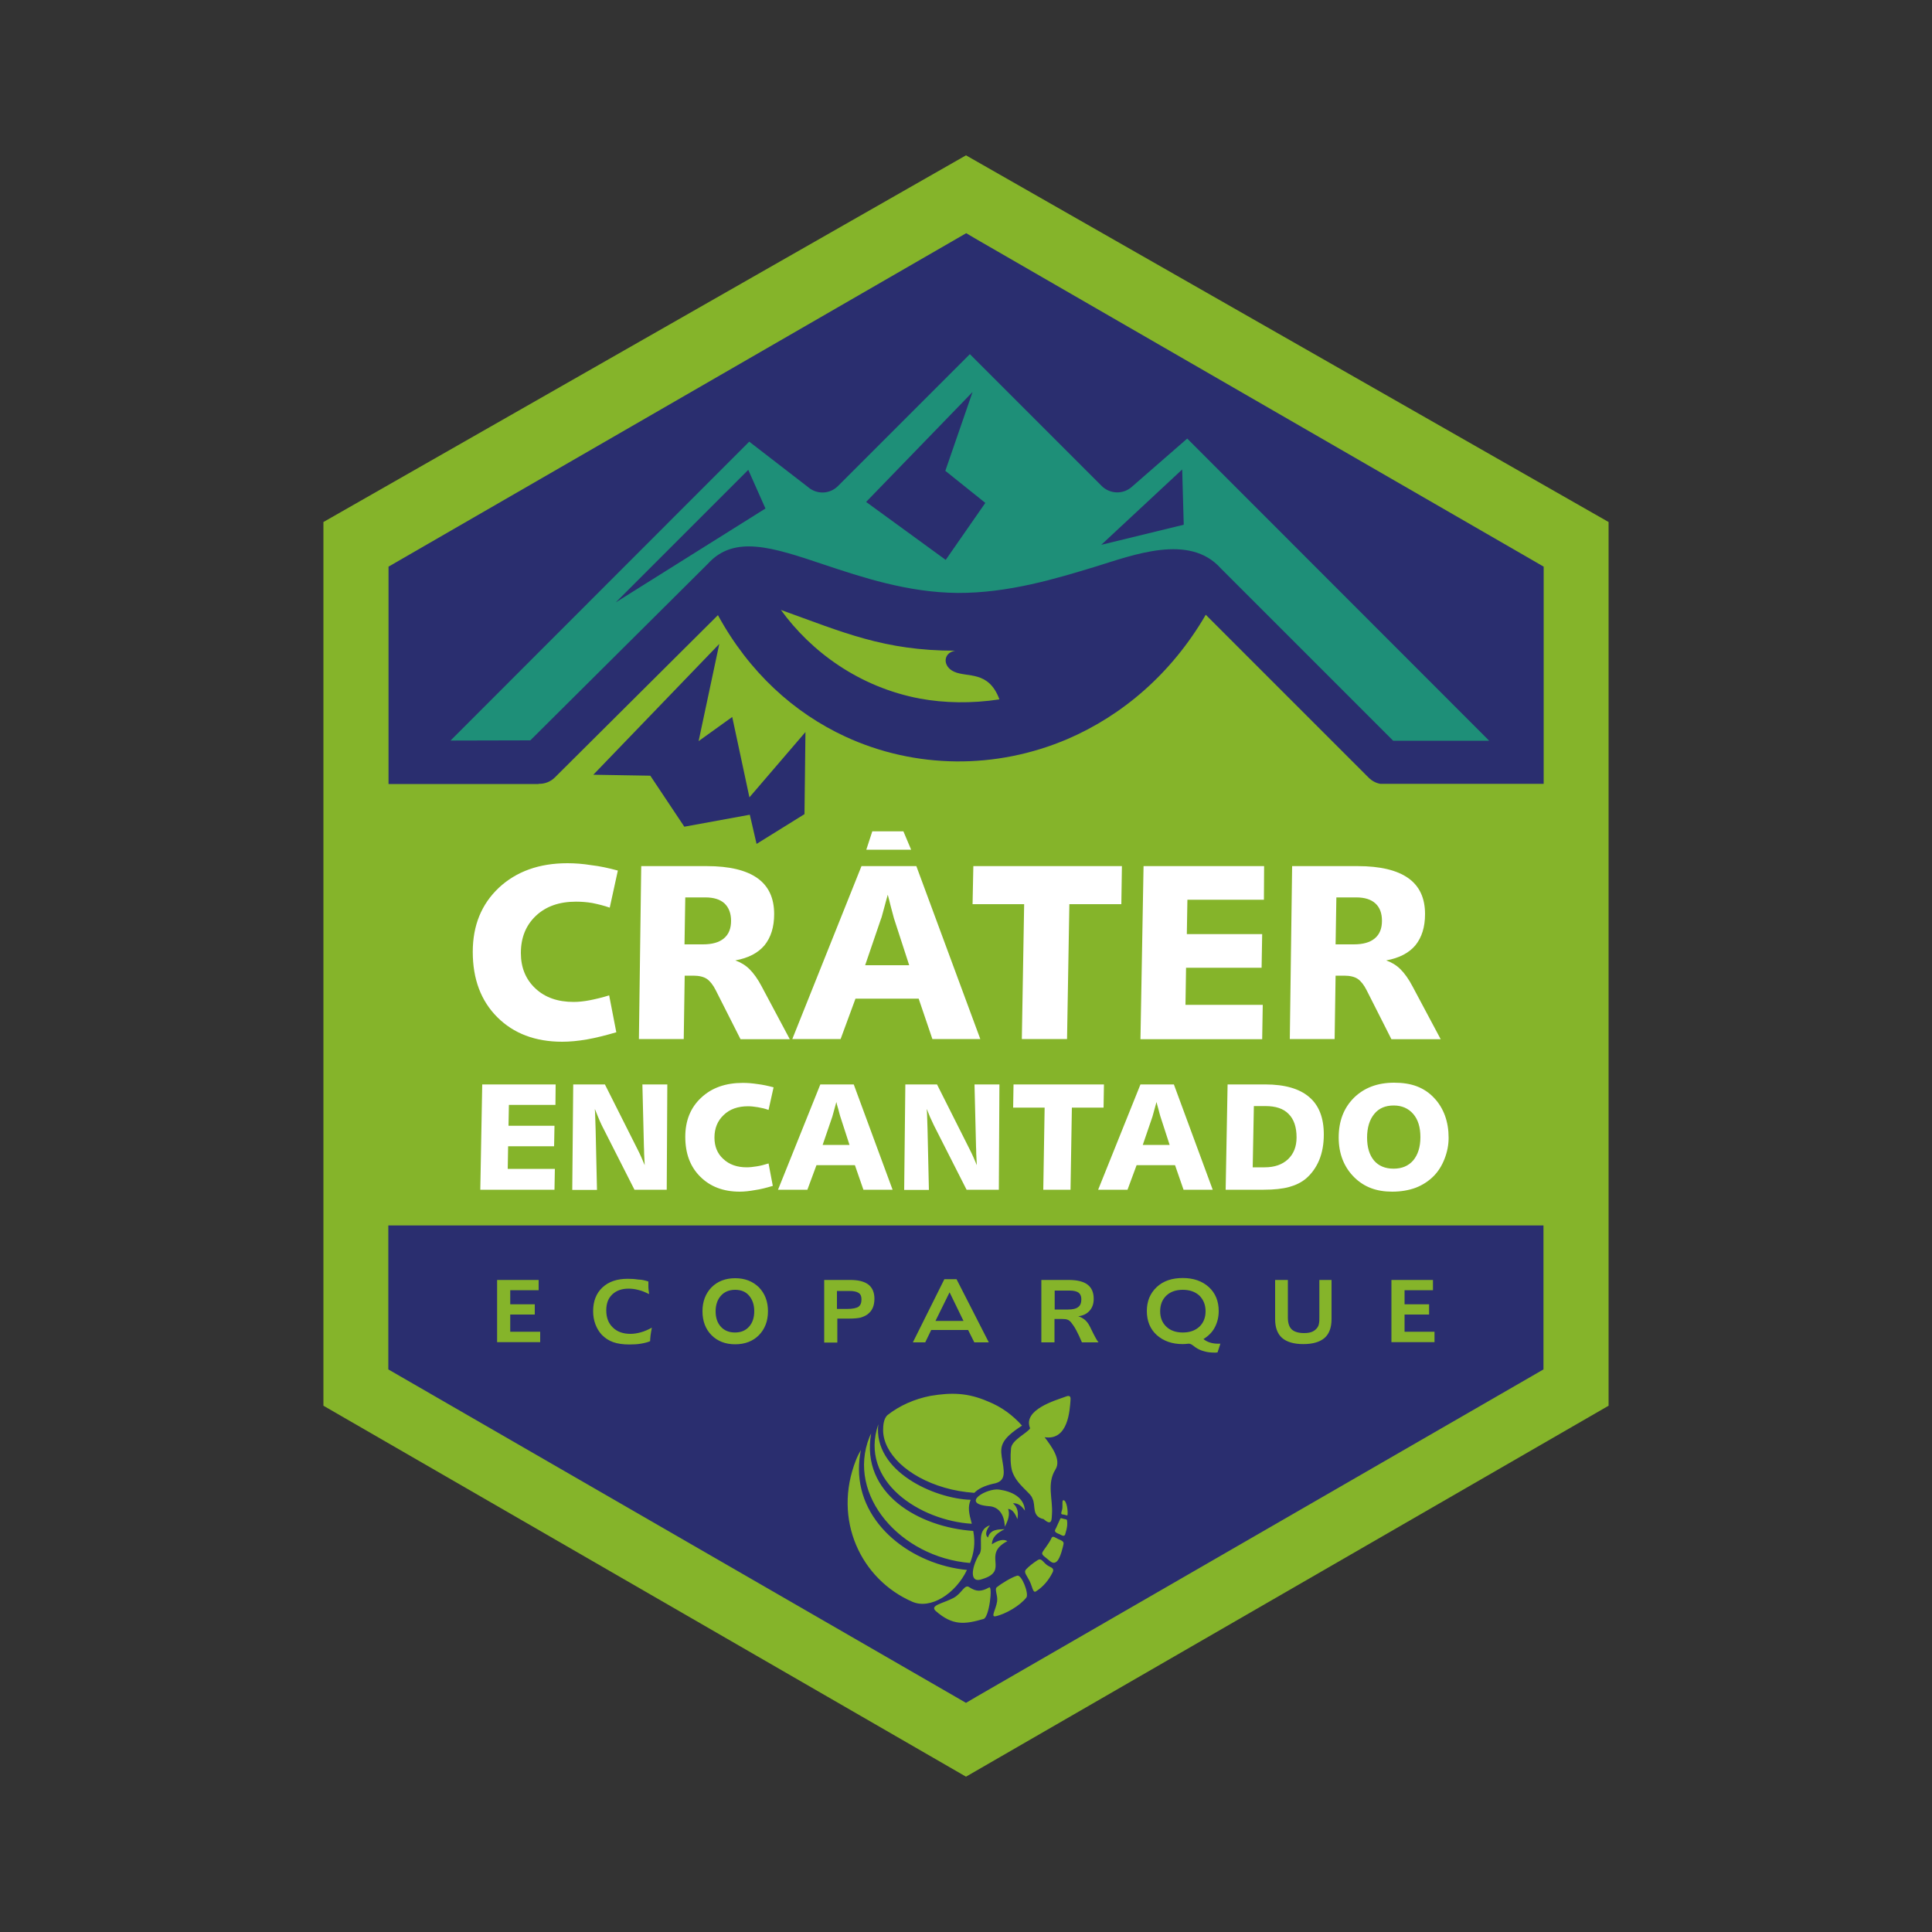
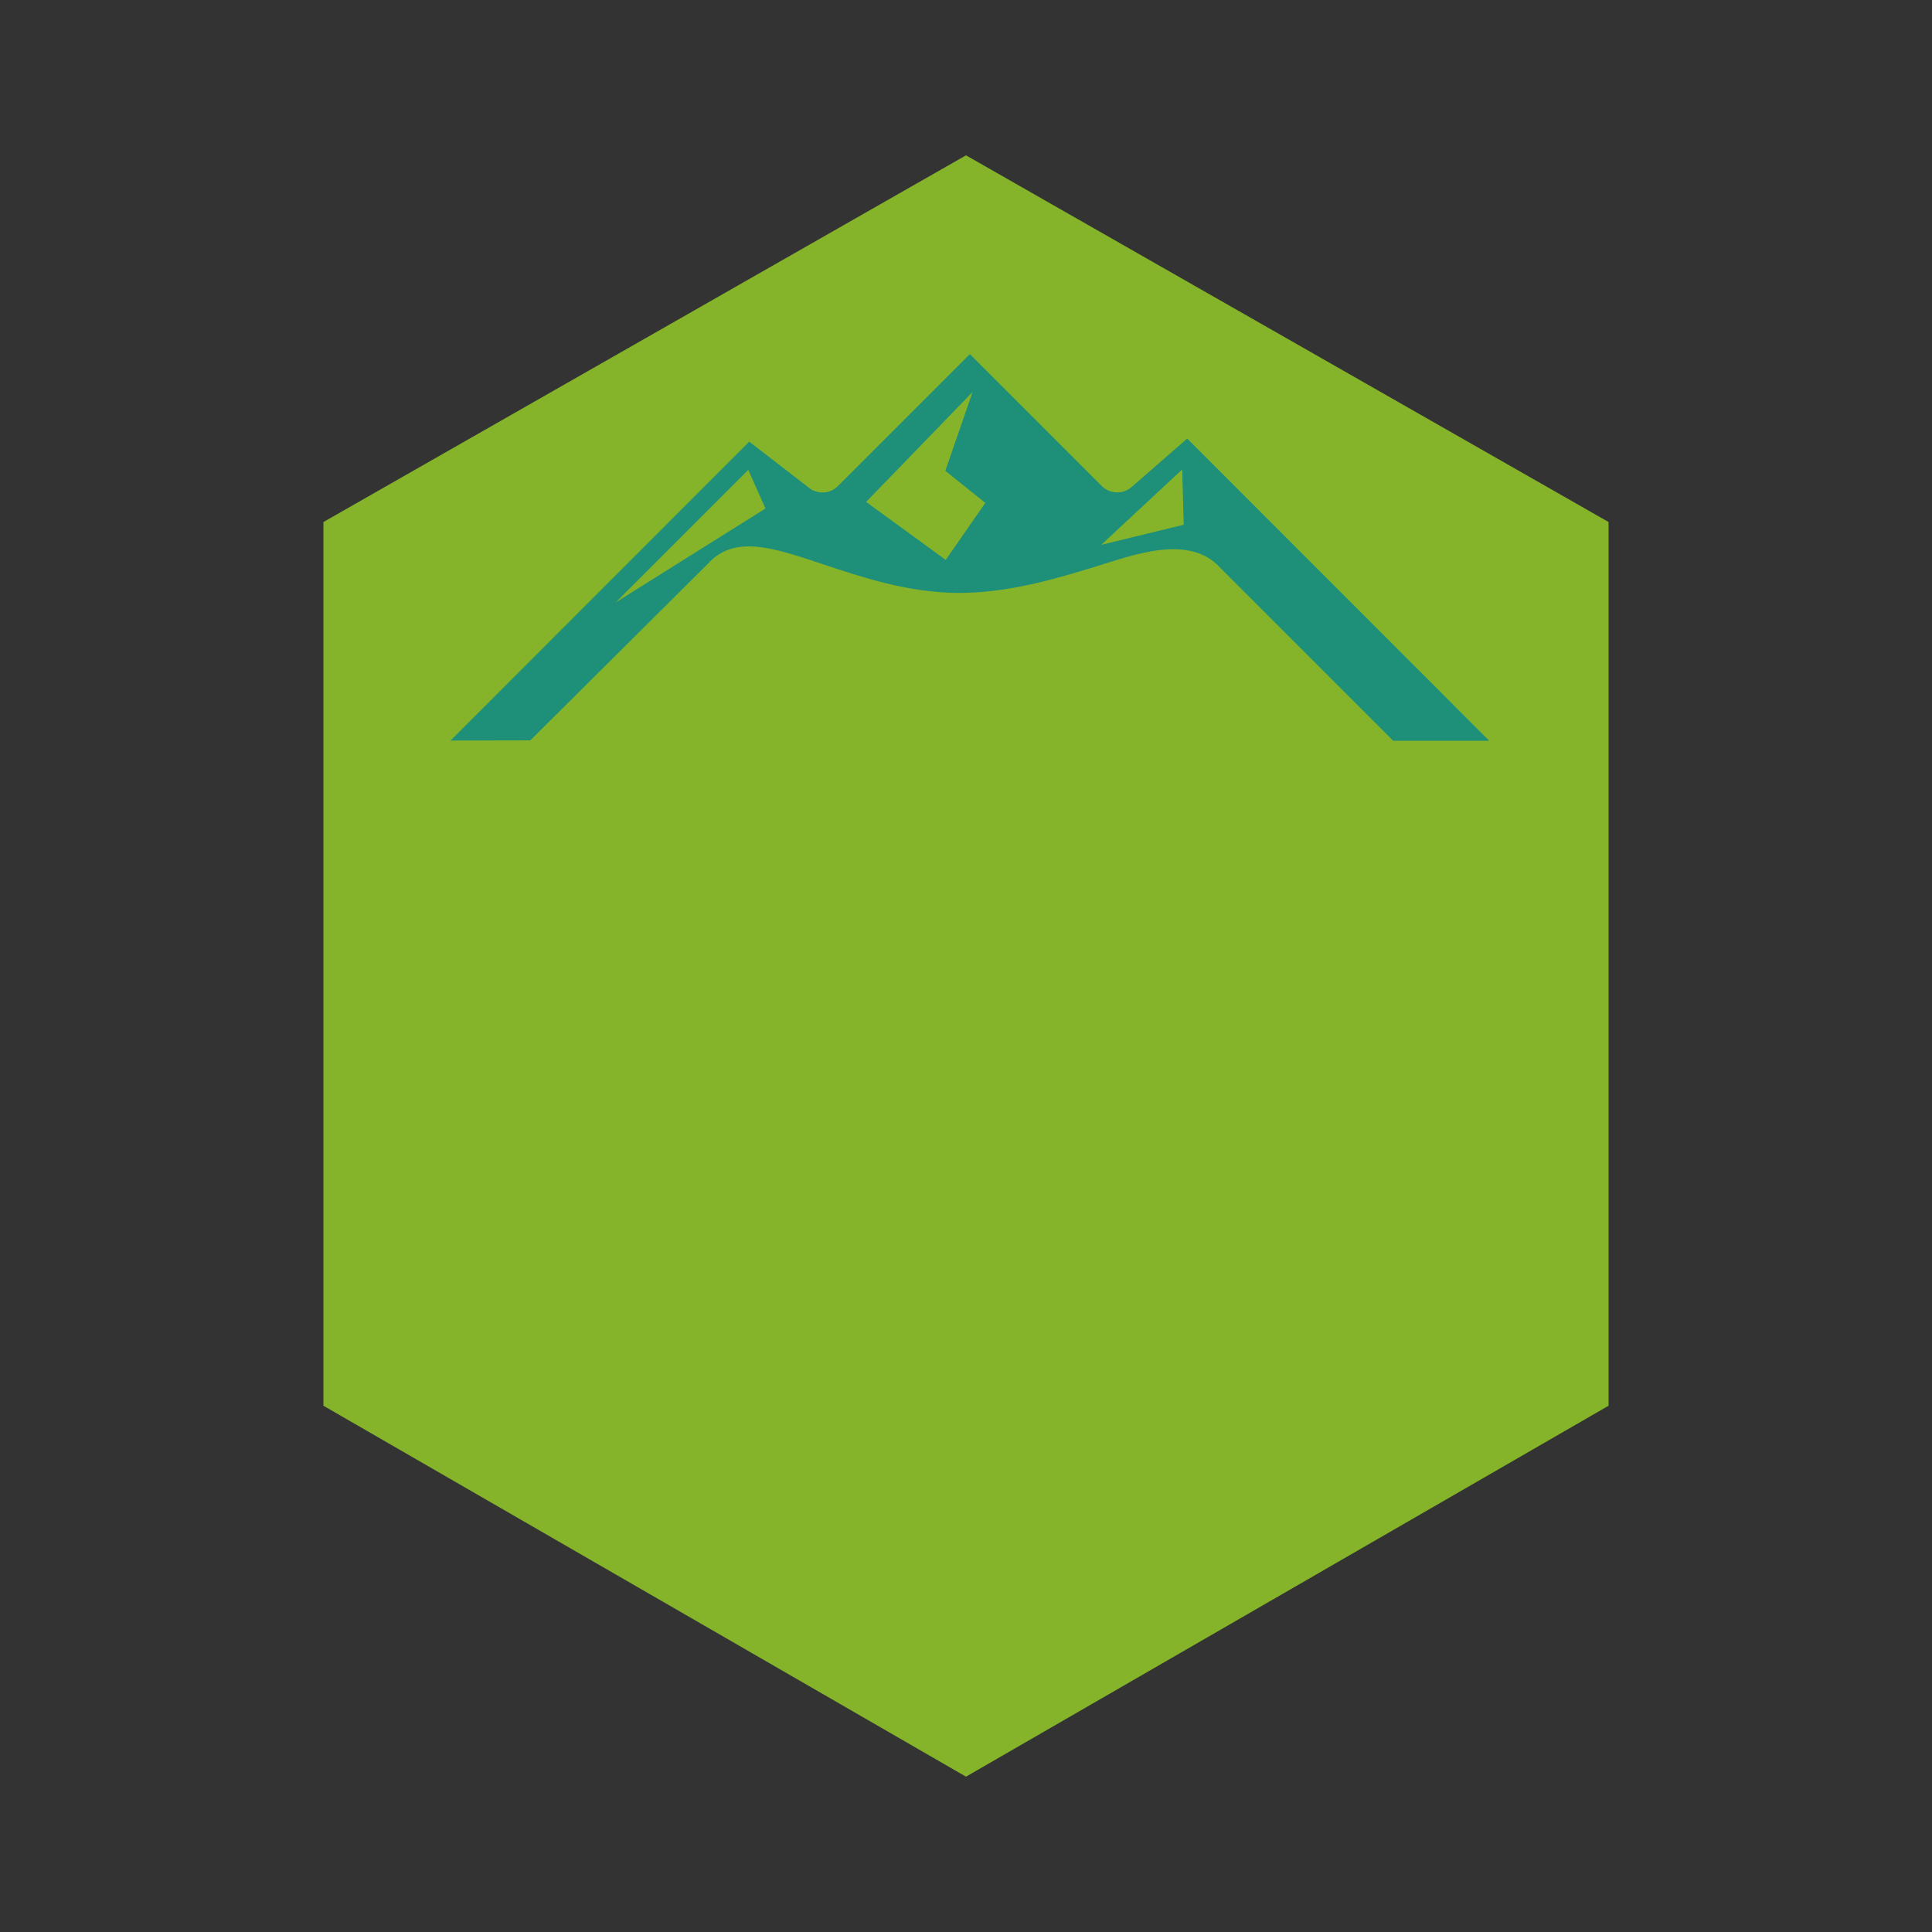
<svg xmlns="http://www.w3.org/2000/svg" xml:space="preserve" style="enable-background:new 0 0 1000 1000" viewBox="0 0 1000 1000">
  <rect x="0" y="0" width="1000" height="1000" fill="#333333" stroke="none" />
  <path d="m500 80.4 332.6 189.8v457.4L500 919.6l-332.6-192V270.2z" style="fill-rule:evenodd;clip-rule:evenodd;fill:#85b42a" />
-   <path d="M798.9 634.3v74.5l-5.7 3.3-287.6 166-5.6 3.3-5.7-3.3-143.8-83-143.8-83-5.7-3.3v-74.5h597.9zM307.1 401l65.2-67.7-10.7 50.3 17.4-12.5 8.9 41.6 29-33.8-.5 42.5-24.8 15.4-3.5-15.1-33.9 6.2-17.6-26.4-29.5-.5zm413.2 261.5h21.4v5.3H727v7.3h12.7v5.3H727v8.9h15.5v5.4h-22.3v-32.2zm-60.5 0h6.8V682c0 2.8.7 4.9 2 6.1 1.3 1.2 3.4 1.9 6.4 1.9 1.7 0 3-.2 4.2-.7 1.1-.5 2-1.2 2.7-2.2.4-.6.7-1.3.8-2.1.2-.8.2-2.1.2-3.9v-18.6h6.3v20.3c0 4.3-1.2 7.6-3.6 9.7-2.4 2.1-6.1 3.2-11 3.2s-8.6-1.1-11-3.2c-2.4-2.1-3.6-5.4-3.6-9.7v-20.3zm-47.6 5.1c-3.6 0-6.4 1-8.5 3-2.1 2-3.2 4.7-3.2 8.1 0 3.4 1.1 6 3.2 8s5 3 8.5 3c3.6 0 6.4-1 8.6-3 2.1-2 3.2-4.7 3.2-8s-1.1-6-3.2-8.1c-2.2-2-5-3-8.6-3zm10.7 25.5c1 .8 2.1 1.4 3.4 1.8 1.3.4 2.7.6 4.3.6h.7c.2 0 .3 0 .4-.1l-1.5 4.6c-.3 0-.6.1-.9.1h-.8c-1.9 0-3.6-.2-5.3-.7-1.6-.4-3.1-1.1-4.4-2-.3-.2-.7-.5-1.2-.9-.9-.7-1.6-1-2.2-1h-.3c-1 .1-1.9.2-2.9.2-5.6 0-10-1.6-13.5-4.7-3.4-3.1-5.1-7.3-5.1-12.4 0-5.1 1.7-9.2 5.1-12.4 3.4-3.2 7.9-4.7 13.5-4.7s10.1 1.6 13.5 4.7c3.4 3.1 5.1 7.3 5.1 12.4 0 3.1-.7 5.9-2 8.4s-3.3 4.5-5.9 6.1zm-83.8-30.6h14c4.4 0 7.7.8 9.8 2.4 2.1 1.6 3.2 4 3.2 7.4 0 2.5-.7 4.5-2.1 6.1-1.4 1.6-3.4 2.6-5.9 2.9 1.3.4 2.4 1 3.5 1.9 1 .9 1.8 2 2.4 3.2.2.3.4.8.7 1.4 1.9 3.9 3.2 6.3 3.9 7H560c-1-2.4-2-4.5-2.9-6.2-.9-1.7-1.8-3-2.6-4-.6-.7-1.2-1.3-1.9-1.5-.6-.3-1.6-.4-3-.4h-3.8v12.1H539v-32.3zm6.8 5.6v9.7h7c2.3 0 4.1-.4 5.2-1.3 1.1-.8 1.6-2.2 1.6-4 0-1.6-.5-2.7-1.4-3.4-.9-.7-2.5-1.1-4.6-1.1h-7.8zm-57.1-6h6.3l16.7 32.7h-7.5l-3.2-6.4H482l-3.1 6.4h-6.4l16.3-32.7zm2.7 6.8-7.3 14.8h14.5l-7.2-14.8zm-65.1-6.4h13.7c4.2 0 7.3.8 9.4 2.4 2 1.6 3.1 4 3.1 7.3 0 1.8-.3 3.5-.9 4.8-.6 1.4-1.6 2.5-2.8 3.4-1 .7-2.2 1.2-3.5 1.6-1.4.3-3.3.5-5.8.5h-6.2v12.4h-6.8v-32.4zm6.8 5.6v9.4h5.2c2.8 0 4.8-.4 5.9-1.1 1.1-.8 1.6-2 1.6-3.9 0-1.6-.5-2.7-1.5-3.3-1-.7-2.6-1-5-1h-6.2zm-52.7-6.5c5.1 0 9.1 1.6 12.3 4.7 3.1 3.2 4.7 7.3 4.7 12.4 0 5.1-1.6 9.2-4.7 12.4-3.1 3.1-7.2 4.7-12.3 4.7-5 0-9.1-1.6-12.2-4.7-3.1-3.1-4.7-7.3-4.7-12.4 0-5.1 1.6-9.2 4.7-12.4 3.1-3.1 7.2-4.7 12.2-4.7zm0 6c-3 0-5.5 1-7.3 3-1.8 2-2.8 4.7-2.8 8.1 0 3.4.9 6 2.7 8 1.8 2 4.3 3 7.3 3 3.1 0 5.5-1 7.3-3 1.8-2 2.7-4.7 2.7-8s-.9-6-2.7-8.1c-1.7-2-4.1-3-7.2-3zm-44.9-4.3v2.1c0 .7 0 1.4.1 2.2.1.7.2 1.5.3 2.2-1.9-.9-3.7-1.7-5.5-2.1-1.8-.5-3.5-.7-5.2-.7-3.5 0-6.3 1-8.4 3-2.1 2-3.1 4.7-3.1 8.2 0 3.8 1.1 6.7 3.4 8.9 2.2 2.2 5.3 3.3 9.1 3.3 1.8 0 3.6-.3 5.4-.8 1.8-.5 3.7-1.3 5.7-2.4-.3 1.7-.6 3.1-.7 4.2-.1 1.1-.2 2-.2 2.8-1.4.6-3.1 1-4.9 1.3-1.8.3-3.8.4-5.9.4-3.2 0-6-.4-8.3-1.2-2.3-.8-4.2-2.1-5.9-3.8-1.4-1.5-2.5-3.3-3.3-5.4-.8-2.1-1.2-4.4-1.2-6.8 0-5.2 1.6-9.3 4.8-12.3 3.2-3 7.5-4.5 13.1-4.5 1.8 0 3.6.1 5.5.4 1.6 0 3.4.4 5.2 1zm-78.2-.8h21.4v5.3h-14.7v7.3h12.7v5.3h-12.7v8.9h15.5v5.4h-22.3v-32.2zm197.2 74.7c-2.7 24.3 28.9 38.5 47.8 39.1-1.5 3.8-1 6.6.6 12.4-26.6-1.6-58.5-21.8-48.4-51.5zm56.8-11.8c-10.6-4.6-19-4.7-29.8-2.9-8.2 1.6-16 5-22.3 10-1.9 1.8-2.2 5.2-2.2 7.7 0 6 3.2 12 8.6 17.2 5.6 5.3 13.5 9.8 23.2 12.6 4.8 1.4 9.9 2.3 15.4 2.7 1.9-2 5-3.6 9.7-4.7 7.3-1.2 5.7-6.5 4.5-13.9-.9-5.9.1-9.5 10.5-16.2-4.8-5.4-10.6-9.7-17.6-12.5zM450.9 742c-.1.2-.6 1.1-.9 1.9-11.9 30 16 62.1 52.1 65.1 2-5.1 2.8-10.3 1.7-16.3l-.1-.3c-27.9-1.9-58.3-19.2-52.8-50.4zm-5.3 8.5c-.9 1.6-1.8 3.3-2.5 5.1-12.3 31 2.6 62 29.2 73.5 9.3 4 22.2-4 28.2-16.5-28.1-2.7-55.9-23.2-55.9-52.2 0-3.2.3-6.5 1-9.9zm106.9 33.8c-.1.3-.9-.2-1.7-.3-.8-.1-1.4-.1-1.5-.6-.1-.6.5-1.6.6-3 .1-2-.2-3.9.5-3.9 1.8 0 2.5 6.2 2.1 7.8zm-1.2 10c-.6 1.3-2 .2-2.9-.2-1.2-.5-2.9-1.1-2.2-2.4.7-1.2 1.3-2.9 2.6-5.6.3-.6 1-.1 1.9.1.9.2 1.5.1 1.6.8.2 1.6.3 3.1-1 7.3zm-4.3 13.9c-1.4 1.2-2.5.8-4.4-.9-1.7-1.5-3.6-2.4-3.1-3.7.7-1.5 3.6-4.8 4.8-7.6.6-1.3 2.1 0 3.4.6.8.4 3.1 1 2.8 2.5-.2 1.1-1.6 7.4-3.5 9.1zm-10.8 15.5c-1.6 1-1.8-2.4-3.3-5.4-1.5-3-3.2-4.5-1.8-6 1.4-1.5 3.5-3.2 6-4.8 1.9-1.2 2.7.9 4.6 2.4 1.7 1.4 4.2 1.4 3.2 3.8-2 4.1-4.9 7.6-8.7 10zm-21 12.9c-2.5.4.3-3.6.9-7.7.5-3.4-1.8-6.7.2-7.6 1.9-1.6 7.3-4.9 10.1-5.7 2.3-1 6.2 9.1 4.9 11.2-3.2 4.2-10.8 8.7-16.1 9.8zm-30.8-2.7c-3.4-3 3.6-3.9 9.1-6.8 4.4-2.3 5.8-7.5 8.3-5.5 3.4 2.2 5.9 2.4 10.1.1 2.1-1.5.1 15.8-2.9 16.3-9.7 2.8-15.9 3.5-24.6-4.1zm37-36.2c-13.5 7 1.4 15.2-12.9 19.6-6.8 2.6-5.8-5.6-1.9-12.4 3.2-3.3-2.2-12.7 5.8-15.4-1.7 2.1-2.9 4.9-1 6.3 1.1-4.2 5.2-4.2 8.6-4.3-3.7 1.9-6.4 3.8-6.6 7.8 3.5-2.2 6.1-2.8 8-1.6zm-9.6-18.1c-15.1-1.3-1-9.5 5.3-8.6 6.4.9 13 3.8 13.4 10.9-1.6-2.2-3.4-4-6.2-3.8 2.5 2.1 2.9 4.9 2.3 8.2-1.2-3-2.6-5.1-4.8-5.3 1 2.7.1 5.8-1.7 9.2-.3-6.9-3.6-10.4-8.3-10.6zm21.4-40.3c-1.8 2.7-9.5 6-9.9 10.4-.4 4.2-.3 8.9.6 11.8 2.3 7.1 9.8 11.2 10.5 14.2 1.9 3.5-.7 9.2 5.8 10.6 4.5 4 4.1-.2 4.3-2.7.5-7.7-2.8-15.7 1.8-23 3.2-5.1-2.1-12-5.6-16.7 12.3 1.9 13-14.2 13.4-19.2.3-3.1-1.7-2.1-3.1-1.6-4.2 1.6-21.9 6.5-17.8 16.2zM517.3 362c-5.6-15.1-16.5-11.2-23.4-14.3-6.1-2.7-5.9-9.8.5-10.9-36.9 0-58.2-9.6-90.2-21.1 15.6 21.6 40.6 40 72 45.9 12.7 2.3 26.5 2.6 41.1.4zm270.3 43.7h-73.2c-2.3-.4-4.4-1.6-6-3.2l-84.3-84.3c-17.8 30.6-43.2 52.1-71.5 64.3-18.5 7.9-38.2 11.8-57.8 11.6-19.7-.2-39.3-4.5-57.4-12.9-26.3-12.2-49.6-33.1-65.8-62.8l-84.4 84c-2.3 2.3-5.4 3.4-8.4 3.3l-.1.1h-77.6V293.3l5.7-3.3 143.8-83 143.8-83 5.7-3.3 5.6 3.3 287.6 166 5.7 3.3v112.4h-11.4z" style="fill-rule:evenodd;clip-rule:evenodd;fill:#2a2e6f" />
-   <path d="M668.8 448.3h34c11.6 0 20.3 2.1 26.1 6.2 5.8 4.1 8.7 10.3 8.7 18.6 0 6.8-1.7 12.1-5 16.2-3.4 4-8.4 6.6-15.1 7.8 2.8 1 5.3 2.5 7.4 4.6 2.1 2.1 4.2 5 6.2 8.8l14.6 27.4h-25.5l-12.8-25.3c-1.4-2.8-3-4.8-4.6-5.9-1.6-1.1-4-1.7-7-1.7h-4.5l-.5 32.8h-23.2l1.2-89.5zm22.9 16.2-.4 24.3h9.4c4.8 0 8.4-1 10.9-3.1s3.7-5.1 3.7-9.1c0-3.9-1.1-6.9-3.4-9-2.3-2.1-5.6-3.1-9.9-3.1h-10.3zm-99.8-16.2h62.4l-.1 17.4h-39.6l-.3 17.8h39l-.3 17.4h-39.1l-.3 19.2h40l-.3 17.8h-63l1.6-89.6zm-88.1 0h76.9l-.3 19.7h-26.9l-1.2 69.8h-23.4l1.2-69.8h-26.7l.4-19.7zm-57.9 0h28.4l33.1 89.5h-24.8l-7.1-20.9h-32.7l-7.7 20.9h-25l35.8-89.5zm13.6 14.8c-.6 2.3-1.4 4.9-2.1 7.7-.8 2.9-1.2 4.5-1.4 4.8l-8.2 24h22.8l-7.9-24.3c-.2-.7-.7-2.7-1.6-6-.6-2.6-1.2-4.6-1.6-6.2zm-127.6-14.8h34c11.6 0 20.3 2.1 26.1 6.2 5.8 4.1 8.7 10.3 8.7 18.6 0 6.8-1.7 12.1-5 16.2-3.4 4-8.4 6.6-15.1 7.8 2.8 1 5.3 2.5 7.4 4.6 2.1 2.1 4.2 5 6.2 8.8l14.6 27.4h-25.5l-12.8-25.3c-1.4-2.8-3-4.8-4.6-5.9-1.6-1.1-4-1.7-7-1.7h-4.5l-.5 32.8h-23.2l1.2-89.5zm22.8 16.2-.4 24.3h9.5c4.8 0 8.4-1 10.9-3.1s3.7-5.1 3.7-9.1c0-3.9-1.2-6.9-3.4-9-2.3-2.1-5.6-3.1-9.9-3.1h-10.4zm-34.9-13.9-4.2 19.2c-3.1-1.1-6.1-1.8-9-2.4-2.9-.5-5.7-.7-8.5-.7-8.6 0-15.5 2.4-20.7 7.3-5.2 4.9-7.8 11.3-7.8 19.3 0 7.5 2.5 13.6 7.5 18.3 5 4.7 11.6 7 19.8 7 2.6 0 5.4-.3 8.5-.9 3-.6 6.4-1.4 9.9-2.5l3.7 19.1c-5.5 1.6-10.6 2.9-15.2 3.7-4.6.8-8.9 1.2-12.8 1.2-14 0-25.2-4.3-33.6-12.7-8.5-8.5-12.7-19.8-12.7-33.8 0-13.7 4.5-24.7 13.5-33.2 9-8.4 20.8-12.7 35.5-12.7 3.9 0 8 .3 12.3 1 4.4.5 9 1.5 13.8 2.8zm401.8 109.8c4.5 0 8.4.6 11.8 1.9 3.4 1.3 6.4 3.3 8.9 6 2.4 2.5 4.3 5.6 5.6 9.1 1.3 3.6 1.9 7.4 1.9 11.5 0 3.7-.7 7.3-2.1 10.9-1.4 3.6-3.3 6.6-5.7 9-2.6 2.6-5.7 4.6-9.3 6-3.6 1.3-7.6 2-12.1 2-4.1 0-7.7-.6-10.9-1.8-3.2-1.2-6-3-8.5-5.4-2.7-2.6-4.8-5.7-6.2-9.2-1.4-3.5-2.1-7.4-2.1-11.6 0-8.5 2.6-15.3 7.9-20.6 5.3-5.2 12.2-7.8 20.8-7.8zm-.2 11.8c-4.3 0-7.7 1.4-10.1 4.4-2.4 2.9-3.7 7-3.7 12.2 0 5.1 1.2 9 3.6 11.9 2.4 2.8 5.8 4.2 10.1 4.2s7.7-1.4 10.2-4.3c2.4-2.9 3.7-6.9 3.7-12s-1.2-9.1-3.7-12c-2.5-2.9-5.9-4.4-10.1-4.4zm-86-10.9h19.5c10.1 0 17.7 2.2 22.7 6.5 5.1 4.3 7.6 10.8 7.6 19.4 0 5-.8 9.4-2.4 13.3-1.6 3.8-3.9 7-6.8 9.5-2.5 2.1-5.5 3.5-8.8 4.4-3.3.9-7.7 1.4-13.2 1.4h-19.6l1-54.5zm13.6 11.1-.6 31.8h6.2c5.1 0 9.1-1.4 12.1-4.2 2.9-2.8 4.4-6.5 4.4-11.3 0-5.4-1.4-9.4-4.1-12.1-2.7-2.8-6.7-4.1-12-4.1h-6zm-58.7-11.1h17.3l20.1 54.5h-15.1l-4.4-12.7h-19.9l-4.7 12.7h-15.2l21.9-54.5zm8.3 9.1c-.4 1.4-.8 3-1.3 4.7-.5 1.7-.7 2.7-.8 2.9l-5 14.6h13.9l-4.8-14.8c-.1-.4-.5-1.6-1-3.7-.4-1.5-.8-2.8-1-3.7zm-74-9.1h46.8l-.2 12h-16.4l-.7 42.5H540l.7-42.5h-16.3l.2-12zm-56 0H485l16.7 33.2c.8 1.6 1.6 3.2 2.2 4.6.6 1.4 1.2 2.8 1.7 4-.1-1.8-.2-3.8-.3-5.9 0-2.1-.1-3.2-.1-3.4l-.8-32.5h12.9l-.3 54.5h-16.7l-16.9-33.3c-.7-1.5-1.4-3-2-4.3-.6-1.4-1.1-2.8-1.7-4.2 0 .4 0 .9.1 1.6.2 5.2.3 8.3.3 9.2l.7 31.1H468l.6-54.6zm-44 0h17.3l20.1 54.5h-15.1l-4.4-12.7h-19.9l-4.7 12.7h-15.2l21.9-54.5zm8.3 9.1c-.4 1.4-.8 3-1.3 4.7-.5 1.7-.7 2.7-.8 2.9l-5 14.6h13.9l-4.8-14.8c-.1-.4-.5-1.6-1-3.7-.5-1.5-.8-2.8-1-3.7zm-32.5-7.6-2.6 11.7c-1.9-.7-3.7-1.1-5.5-1.4-1.8-.3-3.5-.5-5.1-.5-5.3 0-9.5 1.5-12.6 4.5-3.2 3-4.8 6.9-4.8 11.7 0 4.6 1.5 8.3 4.6 11.1 3.1 2.9 7.1 4.3 12.1 4.3 1.6 0 3.3-.2 5.2-.5 1.9-.3 3.9-.8 6.1-1.5l2.2 11.6c-3.3 1-6.4 1.8-9.3 2.2-2.8.5-5.4.8-7.8.8-8.5 0-15.3-2.6-20.5-7.8-5.2-5.2-7.7-12-7.7-20.6 0-8.3 2.7-15.1 8.2-20.2 5.5-5.2 12.7-7.7 21.6-7.7 2.4 0 4.9.2 7.5.6 2.6.3 5.4.9 8.4 1.7zm-103.7-1.5h16.4l16.7 33.2c.8 1.6 1.6 3.2 2.2 4.6.6 1.4 1.2 2.8 1.7 4-.1-1.8-.2-3.8-.3-5.9 0-2.1-.1-3.2-.1-3.4l-.8-32.5h12.9l-.3 54.5h-16.7l-16.9-33.3c-.7-1.5-1.4-3-1.9-4.3-.6-1.4-1.1-2.8-1.7-4.2 0 .4 0 .9.1 1.6.2 5.2.3 8.3.3 9.2l.7 31.1h-12.8l.5-54.6zm-47.1 0h38l-.1 10.6h-24.1l-.2 10.8H287l-.2 10.6H263l-.2 11.7h24.4l-.2 10.8h-38.4l1-54.5zm198.8-121.5 3.1-9.5h16.1l4 9.5h-23.2z" style="fill-rule:evenodd;clip-rule:evenodd;fill:#fff" />
  <path d="m489.3 243.7 14.1-40.8-55.1 56.9 41.2 30 20.5-29.5-20.7-16.6zm-93.1 19.5-8.9-20-68.6 68.6 77.5-48.6zM570 282l41.9-39 .8 28.6L570 282zm200.6 101.3h.1L614.5 227l-28.8 25.1c-4.5 3.9-11.2 3.6-15.4-.5L502 183.3l-68.3 68.3c-4.3 4.3-11.1 4.4-15.6.4l-30.3-23.4-154.6 154.7 41.3-.1 91.9-91.4c13.7-15.1 33.5-8.5 60 .4 19.5 6.5 43.4 14.5 69.3 14.7 26.3.1 50.9-7.4 71.3-13.6 19.5-6 48.6-17.3 64.8.8l89.3 89.3h49.5z" style="fill-rule:evenodd;clip-rule:evenodd;fill:#1e8f78" />
</svg>